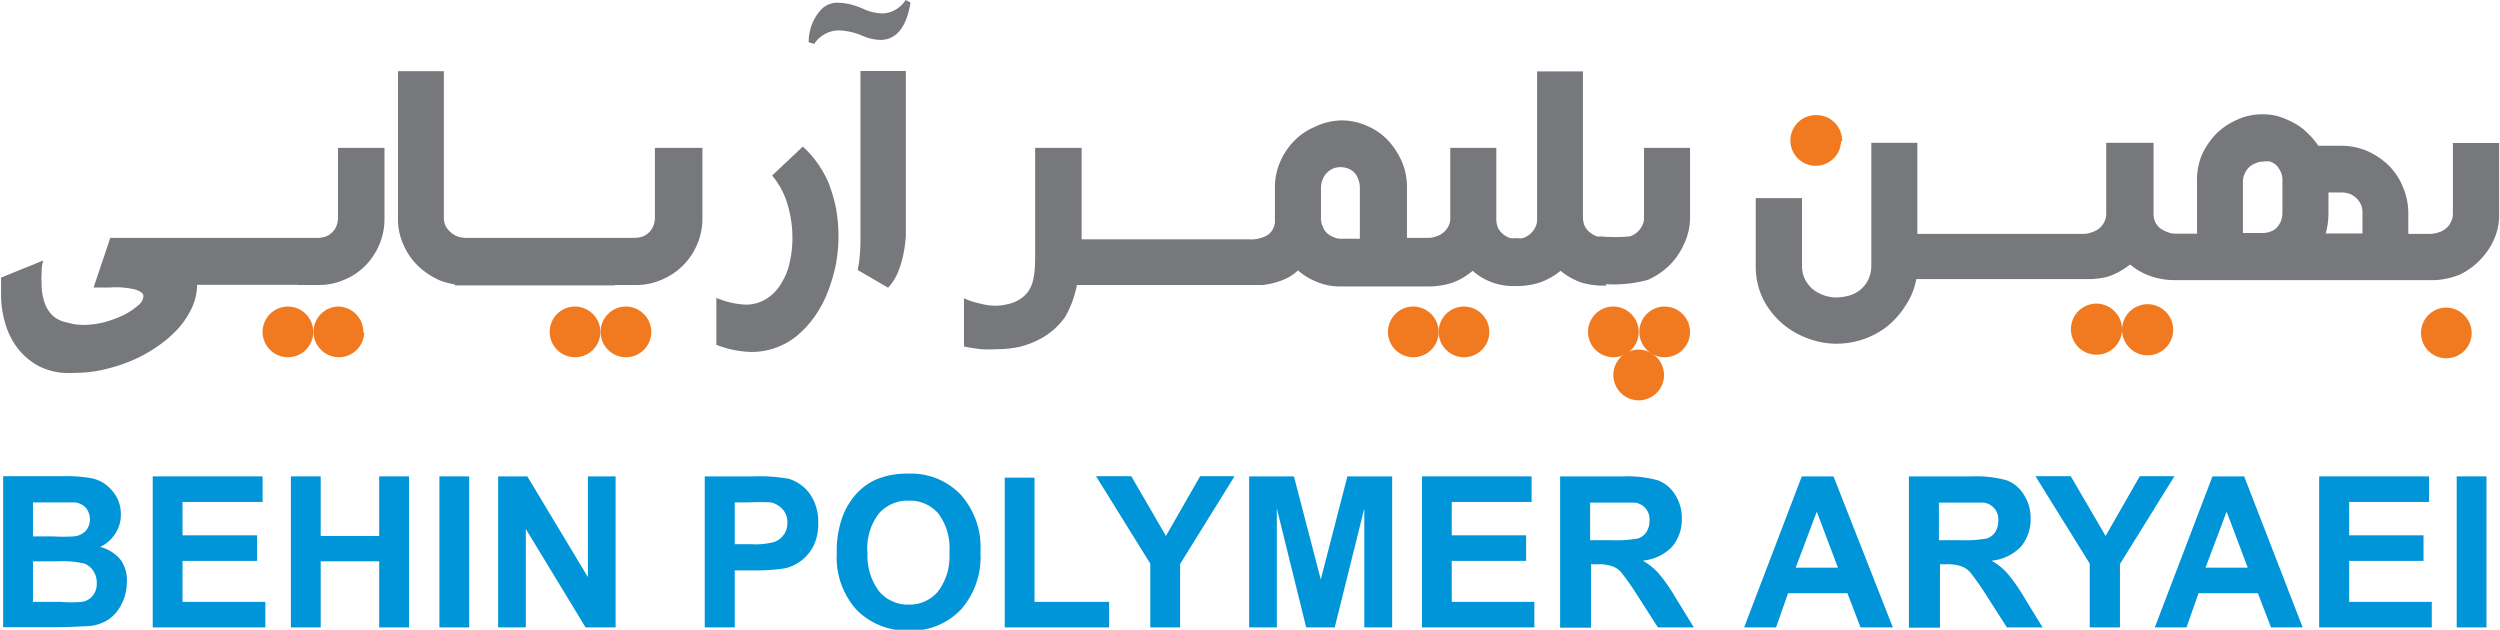
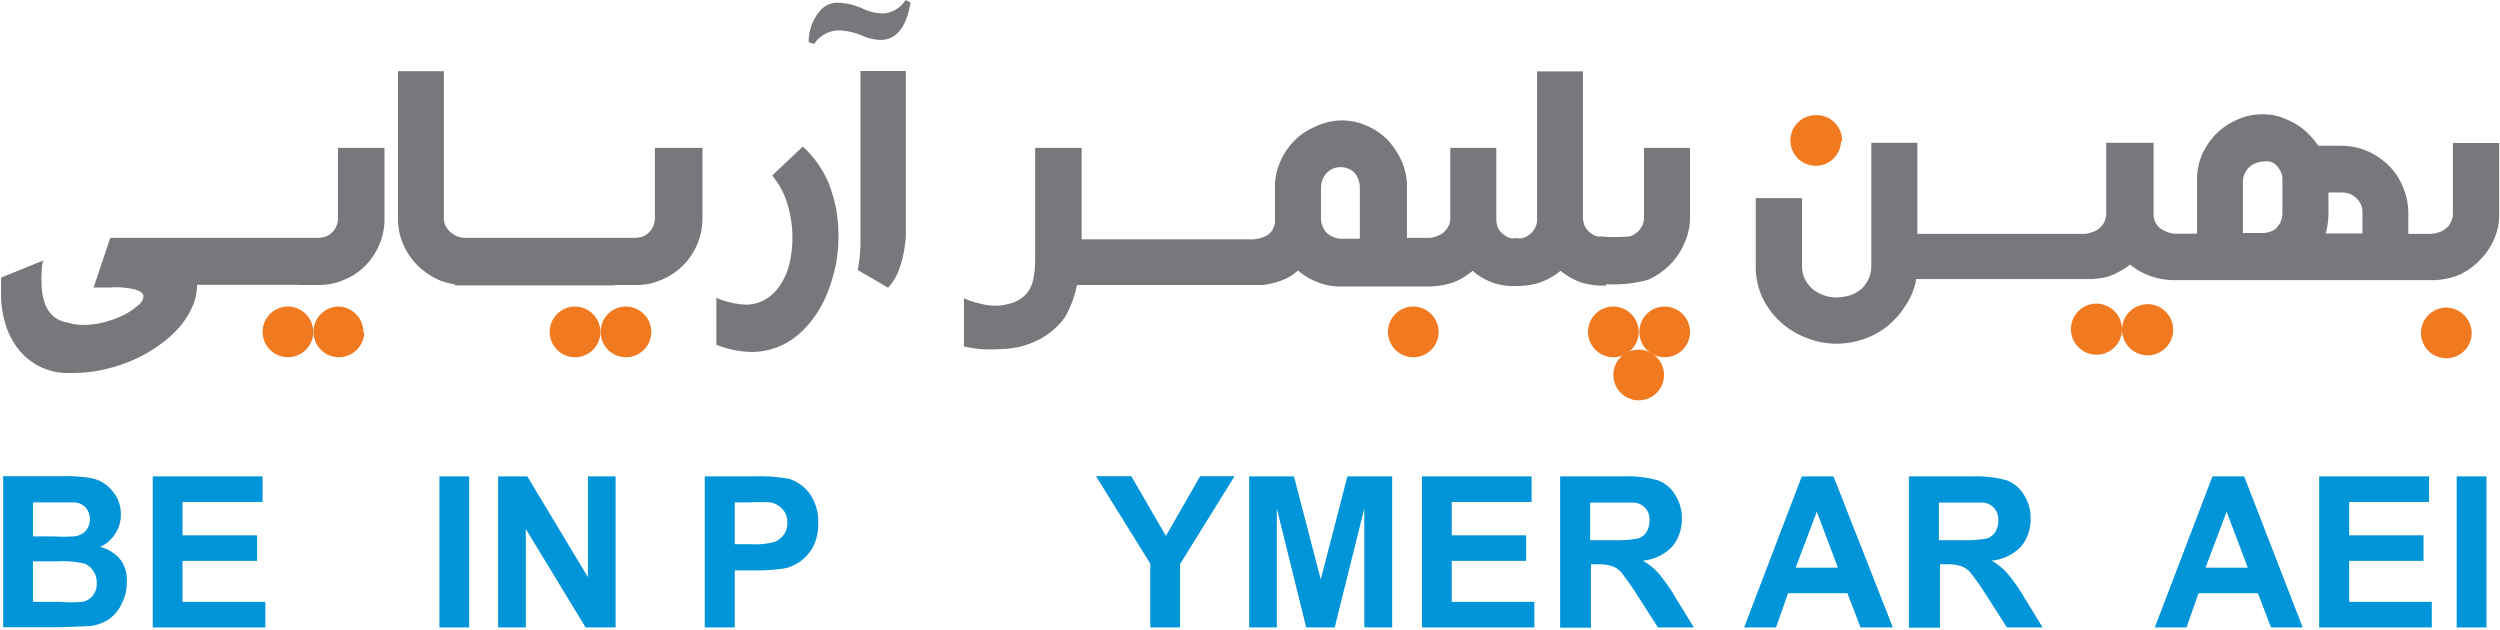
<svg xmlns="http://www.w3.org/2000/svg" viewBox="0 0 118.34 29.81">
  <defs>
    <style>.cls-1{fill:#77787b;}.cls-2{fill:#0094d8;}.cls-3{fill:#f17a20;}</style>
  </defs>
  <g id="Layer_2" data-name="Layer 2">
    <g id="Layer_1-2" data-name="Layer 1">
      <path class="cls-1" d="M14.1,13.49h1a2.93,2.93,0,0,0,1.2-.25,3,3,0,0,0,1-.67,3.22,3.22,0,0,0,.66-1,3.09,3.09,0,0,0,.24-1.22V7H16v3.3a1,1,0,0,1-.08.41.81.81,0,0,1-.21.3.85.85,0,0,1-.3.19,1.28,1.28,0,0,1-.34.06H5.22l-.79,2.35h.76a3.85,3.85,0,0,1,1.23.1c.24.08.37.18.37.31a.6.6,0,0,1-.26.44,3.25,3.25,0,0,1-.67.45,5.19,5.19,0,0,1-.92.34,4,4,0,0,1-1,.13,2.55,2.55,0,0,1-.74-.11A1.51,1.51,0,0,1,2.56,15a1.5,1.5,0,0,1-.43-.62,2.69,2.69,0,0,1-.16-1,2.23,2.23,0,0,1,0-.42c0-.17,0-.38.08-.63l-2,.81c0,.16,0,.3,0,.44s0,.28,0,.41a4.8,4.8,0,0,0,.19,1.29,3.58,3.58,0,0,0,.54,1.13,3.16,3.16,0,0,0,.93.85A3,3,0,0,0,3,17.65a4.61,4.61,0,0,0,.56,0,6.07,6.07,0,0,0,1.32-.15,7.93,7.93,0,0,0,1.31-.41,6.9,6.9,0,0,0,1.2-.65,5.78,5.78,0,0,0,1-.84,4.08,4.08,0,0,0,.68-1,2.7,2.7,0,0,0,.26-1.12H14.1Z" />
      <path class="cls-1" d="M29.12,13.49h1a2.87,2.87,0,0,0,1.2-.25A3.1,3.1,0,0,0,33,11.57a3.09,3.09,0,0,0,.25-1.22V7H31v3.3a1,1,0,0,1-.08.41.81.81,0,0,1-.21.3.85.85,0,0,1-.3.19,1.28,1.28,0,0,1-.34.06h-8a1.32,1.32,0,0,1-.39-.06,1.1,1.1,0,0,1-.58-.49.91.91,0,0,1-.09-.41V3.37H18.84v7a2.9,2.9,0,0,0,.26,1.22,3.14,3.14,0,0,0,.69,1,3.64,3.64,0,0,0,1,.67,3.25,3.25,0,0,0,.74.2v.05h7.55Z" />
      <path class="cls-1" d="M39.28,8.8a5.1,5.1,0,0,0-.53-1A4.66,4.66,0,0,0,38,6.94L36.55,8.31a3.68,3.68,0,0,1,.72,1.34,5.43,5.43,0,0,1,.24,1.59,5.23,5.23,0,0,1-.13,1.19,3,3,0,0,1-.41,1,2.1,2.1,0,0,1-.7.72,1.82,1.82,0,0,1-1,.27,4,4,0,0,1-1.36-.32v2.22a4.8,4.8,0,0,0,1.64.34,3.39,3.39,0,0,0,2.25-.83,4.92,4.92,0,0,0,.82-.93,5.43,5.43,0,0,0,.59-1.15,8.08,8.08,0,0,0,.37-1.3,7.45,7.45,0,0,0,0-2.55,6.71,6.71,0,0,0-.32-1.13Z" />
      <path class="cls-1" d="M41.74.63a2.12,2.12,0,0,1-.87-.21A4.06,4.06,0,0,0,40.23.2a2.86,2.86,0,0,0-.54-.07,1.06,1.06,0,0,0-.88.39A2.26,2.26,0,0,0,38.28,2l.26.08a1.41,1.41,0,0,1,1.2-.64,3.13,3.13,0,0,1,1.1.26,2.25,2.25,0,0,0,.83.19c.75,0,1.24-.59,1.43-1.77L42.87,0a1.37,1.37,0,0,1-1.13.64Z" />
      <path class="cls-1" d="M40.73,11.05v.35a6.89,6.89,0,0,1-.13,1.38l1.44.84a2.46,2.46,0,0,0,.46-.72,4.66,4.66,0,0,0,.26-.85,6.64,6.64,0,0,0,.12-.88c0-.3,0-.59,0-.88V3.36H40.73v7.69Z" />
      <path class="cls-1" d="M76,13.45a6.14,6.14,0,0,0,2-.2,3.46,3.46,0,0,0,1-.67,3.17,3.17,0,0,0,.7-1A2.93,2.93,0,0,0,80,10.36V7H77.82v3.3a.78.78,0,0,1-.1.41,1,1,0,0,1-.57.48,7.68,7.68,0,0,1-1.4,0,.4.4,0,0,1-.15,0,1.06,1.06,0,0,1-.33-.18.91.91,0,0,1-.25-.3,1.07,1.07,0,0,1-.09-.41V3.38H72.76v7a.78.78,0,0,1-.1.41,1,1,0,0,1-.57.48.82.82,0,0,1-.3,0,1,1,0,0,1-.3,0,1,1,0,0,1-.33-.18.91.91,0,0,1-.25-.3,1.07,1.07,0,0,1-.08-.41V7H68.65v3.3a.78.78,0,0,1-.09.41.89.89,0,0,1-.24.3.93.93,0,0,1-.34.18,1,1,0,0,1-.38.07h-1V8.86a3,3,0,0,0-.25-1.23,3.62,3.62,0,0,0-.66-1,3,3,0,0,0-1-.68,2.9,2.9,0,0,0-1.2-.25A3,3,0,0,0,62.25,6a3,3,0,0,0-1,.68,3.22,3.22,0,0,0-.66,1,3,3,0,0,0-.24,1.23v1.47a.83.83,0,0,1-.35.75,1.57,1.57,0,0,1-.88.2H51.2V7H49v3.75c0,.45,0,.87,0,1.26s0,.78-.08,1.16v0a1.6,1.6,0,0,1-.23.6,1.46,1.46,0,0,1-.42.4,1.62,1.62,0,0,1-.54.22,2.43,2.43,0,0,1-.61.08,2.71,2.71,0,0,1-.72-.1,3.45,3.45,0,0,1-.77-.25V16.4c.28.06.56.1.81.13a6.18,6.18,0,0,0,.73,0,5.27,5.27,0,0,0,1.08-.11,4.18,4.18,0,0,0,.9-.33A3.4,3.4,0,0,0,50.42,15a5.12,5.12,0,0,0,.33-.7,5.55,5.55,0,0,0,.23-.81h8.51v0l.29,0a3.75,3.75,0,0,0,.6-.12,3.29,3.29,0,0,0,.55-.21,2.16,2.16,0,0,0,.51-.36,3.12,3.12,0,0,0,.91.55,2.82,2.82,0,0,0,1.09.21l4.25,0v0a3.69,3.69,0,0,0,1.07-.18,3.22,3.22,0,0,0,.95-.56,2.89,2.89,0,0,0,2,.72v0l.08,0,.08,0v0a3.62,3.62,0,0,0,1-.16,3.27,3.27,0,0,0,1-.56,3.31,3.31,0,0,0,1,.56,4,4,0,0,0,.87.14h.07c.09,0,.16,0,.25,0v0l0,0ZM64.37,11.3h-.92a.76.76,0,0,1-.33-.08.92.92,0,0,1-.3-.18.79.79,0,0,1-.2-.3.93.93,0,0,1-.09-.42V8.89a1,1,0,0,1,.09-.42.83.83,0,0,1,.2-.3,1,1,0,0,1,.3-.2,1,1,0,0,1,.67,0,.85.85,0,0,1,.29.17.83.83,0,0,1,.2.31,1.08,1.08,0,0,1,.09.46V11.3Z" />
      <path class="cls-1" d="M116.33,13.05a3.35,3.35,0,0,0,1-.68,3.29,3.29,0,0,0,.71-1,2.83,2.83,0,0,0,.26-1.23V6.77h-2.19V10.1a.82.82,0,0,1-.1.42.78.78,0,0,1-.24.3.86.86,0,0,1-.34.18,1.34,1.34,0,0,1-.39.07H114v-1a3.19,3.19,0,0,0-.26-1.23,3,3,0,0,0-.66-1,3.47,3.47,0,0,0-1-.68,3.09,3.09,0,0,0-1.21-.26h-1.13a3.48,3.48,0,0,0-.5-.59,2.54,2.54,0,0,0-.62-.47,4.36,4.36,0,0,0-.73-.32,2.6,2.6,0,0,0-.79-.11,2.84,2.84,0,0,0-1.21.26,3.25,3.25,0,0,0-1,.68,3.58,3.58,0,0,0-.67,1A3.09,3.09,0,0,0,104,8.62v2.44H103a1,1,0,0,1-.39-.07,1.45,1.45,0,0,1-.35-.18.89.89,0,0,1-.24-.3.93.93,0,0,1-.08-.42V6.76H99.7v3.33a.93.93,0,0,1-.09.42,1,1,0,0,1-.24.3A1,1,0,0,1,99,11a1,1,0,0,1-.38.07H90.76V6.76H88.58v5.8a1.54,1.54,0,0,1-.14.67,1.5,1.5,0,0,1-.37.48,1.59,1.59,0,0,1-.53.28,2.49,2.49,0,0,1-.6.09,1.82,1.82,0,0,1-1.13-.39,1.57,1.57,0,0,1-.37-.47,1.46,1.46,0,0,1-.14-.66V9.38H83.11V12.6a3.51,3.51,0,0,0,.32,1.5A3.8,3.8,0,0,0,85.53,16a3.8,3.8,0,0,0,1.41.27,4,4,0,0,0,1.26-.21,3.87,3.87,0,0,0,1.13-.61,4,4,0,0,0,.88-1,3.31,3.31,0,0,0,.5-1.24h8.37V13.2a3,3,0,0,0,.75-.12,3.57,3.57,0,0,0,1-.56,3,3,0,0,0,1,.56,3.44,3.44,0,0,0,1.08.18v0h12.36a3.63,3.63,0,0,0,1.14-.25Zm-8.29-3a1.12,1.12,0,0,1-.08.44,1.13,1.13,0,0,1-.21.31.75.75,0,0,1-.3.17,1,1,0,0,1-.34.06h-.94V8.65a.93.93,0,0,1,.08-.42,1,1,0,0,1,.21-.31.89.89,0,0,1,.31-.19.85.85,0,0,1,.35-.08,1,1,0,0,1,.34,0,.78.78,0,0,1,.3.18,1.27,1.27,0,0,1,.21.32,1,1,0,0,1,.07.45V10.1Zm3.79,1h-1.74a3.62,3.62,0,0,0,.13-.94v-1h.63a1.07,1.07,0,0,1,.41.08,1,1,0,0,1,.31.22,1,1,0,0,1,.2.3,1,1,0,0,1,.06.35v1Z" />
      <path class="cls-2" d="M.15,22.54H3a7.08,7.08,0,0,1,1.23.08,1.72,1.72,0,0,1,.74.29,2,2,0,0,1,.54.6,1.66,1.66,0,0,1,.21.84,1.6,1.6,0,0,1-.27.92,1.7,1.7,0,0,1-.71.62,1.81,1.81,0,0,1,1,.65A1.67,1.67,0,0,1,6,27.62a2.1,2.1,0,0,1-.23.94,1.84,1.84,0,0,1-.6.74,2,2,0,0,1-1,.34c-.23,0-.81.05-1.71.05H.15V22.54Zm1.41,1.19v1.66h.93a7.89,7.89,0,0,0,1,0,.89.89,0,0,0,.57-.26.87.87,0,0,0,0-1.1.81.81,0,0,0-.53-.25c-.14,0-.55,0-1.21,0H1.56Zm0,2.84v1.92H2.87a5.73,5.73,0,0,0,1,0,.79.79,0,0,0,.51-.28.9.9,0,0,0,.2-.61A1,1,0,0,0,4.4,27,.86.86,0,0,0,4,26.68a4.5,4.5,0,0,0-1.25-.11H1.56Z" />
      <polygon class="cls-2" points="7.23 29.7 7.23 22.55 12.43 22.55 12.43 23.76 8.64 23.76 8.64 25.34 12.17 25.34 12.17 26.55 8.64 26.55 8.64 28.49 12.56 28.49 12.56 29.7 7.22 29.7 7.23 29.7 7.23 29.7" />
-       <polygon class="cls-2" points="13.77 29.7 13.77 22.55 15.18 22.55 15.18 25.37 17.95 25.37 17.95 22.55 19.36 22.55 19.36 29.7 17.95 29.7 17.95 26.57 15.18 26.57 15.18 29.7 13.77 29.7 13.77 29.7 13.77 29.7" />
      <polygon class="cls-2" points="20.8 29.7 20.8 22.55 22.21 22.55 22.21 29.7 20.8 29.7 20.8 29.7 20.8 29.7" />
      <polygon class="cls-2" points="23.58 29.7 23.58 22.55 24.96 22.55 27.83 27.32 27.83 22.55 29.14 22.55 29.14 29.7 27.72 29.7 24.89 25.04 24.89 29.7 23.58 29.7 23.58 29.7 23.58 29.7" />
      <path class="cls-2" d="M33.36,29.7V22.55h2.27a8.13,8.13,0,0,1,1.69.11,1.89,1.89,0,0,1,1,.7,2.25,2.25,0,0,1,.41,1.39,2.34,2.34,0,0,1-.23,1.11,2.06,2.06,0,0,1-.6.7,2.1,2.1,0,0,1-.73.34,8.83,8.83,0,0,1-1.47.1h-.92v2.7H33.36Zm1.42-5.94v2h.77a3.46,3.46,0,0,0,1.12-.11,1,1,0,0,0,.44-.35.92.92,0,0,0,.16-.55.91.91,0,0,0-.22-.64,1.07,1.07,0,0,0-.57-.33,9.79,9.79,0,0,0-1,0h-.68Z" />
-       <path class="cls-2" d="M39.61,26.16a4.65,4.65,0,0,1,.32-1.83,3.42,3.42,0,0,1,.65-1,2.75,2.75,0,0,1,.91-.64A3.78,3.78,0,0,1,43,22.42a3.24,3.24,0,0,1,2.48,1,3.74,3.74,0,0,1,.93,2.72,3.76,3.76,0,0,1-.92,2.71,3.23,3.23,0,0,1-2.46,1,3.34,3.34,0,0,1-2.5-1,3.71,3.71,0,0,1-.92-2.68Zm1.46-.05A2.78,2.78,0,0,0,41.62,28a1.78,1.78,0,0,0,1.4.62A1.74,1.74,0,0,0,44.4,28a2.74,2.74,0,0,0,.54-1.86,2.7,2.7,0,0,0-.53-1.84,1.76,1.76,0,0,0-1.4-.6,1.8,1.8,0,0,0-1.41.61,2.71,2.71,0,0,0-.54,1.84Z" />
-       <polygon class="cls-2" points="47.56 29.7 47.56 22.61 48.97 22.61 48.97 28.49 52.5 28.49 52.5 29.7 47.56 29.7 47.56 29.7 47.56 29.7" />
      <polygon class="cls-2" points="54.45 29.7 54.45 26.68 51.88 22.54 53.55 22.54 55.19 25.37 56.81 22.54 58.44 22.54 55.86 26.7 55.86 29.7 54.45 29.7 54.45 29.7 54.45 29.7" />
      <polygon class="cls-2" points="59.13 29.7 59.13 22.55 61.25 22.55 62.52 27.43 63.78 22.55 65.9 22.55 65.9 29.7 64.58 29.7 64.58 24.07 63.18 29.7 61.83 29.7 60.44 24.07 60.44 29.7 59.13 29.7 59.13 29.7 59.13 29.7" />
      <polygon class="cls-2" points="67.31 29.7 67.31 22.55 72.5 22.55 72.5 23.76 68.72 23.76 68.72 25.34 72.24 25.34 72.24 26.55 68.72 26.55 68.72 28.49 72.63 28.49 72.63 29.7 67.3 29.7 67.31 29.7 67.31 29.7" />
      <path class="cls-2" d="M73.85,29.7V22.55h3a5.41,5.41,0,0,1,1.64.19,1.64,1.64,0,0,1,.81.69,2,2,0,0,1,.31,1.12,2,2,0,0,1-.46,1.33,2.23,2.23,0,0,1-1.39.66,2.91,2.91,0,0,1,.75.6,8.07,8.07,0,0,1,.81,1.16l.86,1.4H78.48l-1-1.56a12,12,0,0,0-.74-1.05,1,1,0,0,0-.43-.29,2.09,2.09,0,0,0-.72-.09h-.28v3H73.85Zm1.42-4.13h1a6,6,0,0,0,1.27-.08.77.77,0,0,0,.4-.31,1,1,0,0,0,.14-.53.79.79,0,0,0-.71-.86c-.12,0-.47,0-1,0h-1.1v1.81Z" />
      <path class="cls-2" d="M89.61,29.7H88.07l-.62-1.62H84.64l-.57,1.62H82.56l2.73-7.15h1.5L89.6,29.7ZM87,26.87l-1-2.65-1,2.65Z" />
      <path class="cls-2" d="M90.36,29.7V22.55h3a5.41,5.41,0,0,1,1.64.19,1.64,1.64,0,0,1,.81.69,2,2,0,0,1,.31,1.12,2,2,0,0,1-.46,1.33,2.23,2.23,0,0,1-1.39.66,2.91,2.91,0,0,1,.75.6,8.07,8.07,0,0,1,.81,1.16l.86,1.4H95l-1-1.56a12,12,0,0,0-.74-1.05,1,1,0,0,0-.43-.29,2.09,2.09,0,0,0-.72-.09h-.28v3H90.36Zm1.42-4.13h1a6,6,0,0,0,1.27-.08.77.77,0,0,0,.4-.31,1,1,0,0,0,.14-.53.79.79,0,0,0-.71-.86c-.12,0-.47,0-1,0h-1.1v1.81Z" />
-       <polygon class="cls-2" points="98.92 29.7 98.92 26.68 96.35 22.54 98.02 22.54 99.67 25.37 101.29 22.54 102.93 22.54 100.35 26.7 100.35 29.7 98.94 29.7 98.92 29.7 98.92 29.7" />
      <path class="cls-2" d="M109,29.7H107.5l-.62-1.62h-2.81l-.57,1.62H102l2.73-7.15h1.5L109,29.7Zm-2.6-2.83-1-2.65-1,2.65Z" />
      <polygon class="cls-2" points="109.78 29.7 109.78 22.55 114.98 22.55 114.98 23.76 111.2 23.76 111.2 25.34 114.72 25.34 114.72 26.55 111.2 26.55 111.2 28.49 115.11 28.49 115.11 29.7 109.78 29.7 109.78 29.7 109.78 29.7" />
      <polygon class="cls-2" points="116.29 29.7 116.29 22.55 117.7 22.55 117.7 29.7 116.29 29.7 116.29 29.7 116.29 29.7" />
      <path class="cls-3" d="M117,15.78a1.2,1.2,0,1,1-1.2-1.22,1.22,1.22,0,0,1,1.2,1.22Z" />
      <path class="cls-3" d="M87.15,6.68A1.2,1.2,0,1,1,86,5.45a1.21,1.21,0,0,1,1.2,1.23Z" />
      <path class="cls-3" d="M78.77,17.77a1.2,1.2,0,1,1-1.2-1.22,1.21,1.21,0,0,1,1.2,1.22Z" />
      <path class="cls-3" d="M102.87,15.61a1.21,1.21,0,1,1-2.42,0,1.21,1.21,0,1,1,2.42,0Z" />
      <path class="cls-3" d="M100.45,15.61a1.21,1.21,0,1,1-1.21-1.24,1.23,1.23,0,0,1,1.21,1.24Z" />
      <path class="cls-3" d="M80,15.74a1.2,1.2,0,1,1-1.2-1.23A1.21,1.21,0,0,1,80,15.74Z" />
      <path class="cls-3" d="M77.57,15.74a1.2,1.2,0,1,1-1.2-1.23,1.21,1.21,0,0,1,1.2,1.23Z" />
-       <path class="cls-3" d="M70.5,15.74a1.2,1.2,0,1,1-1.2-1.23,1.21,1.21,0,0,1,1.2,1.23Z" />
+       <path class="cls-3" d="M70.5,15.74Z" />
      <path class="cls-3" d="M68.1,15.74a1.2,1.2,0,1,1-1.2-1.23,1.21,1.21,0,0,1,1.2,1.23Z" />
      <path class="cls-3" d="M30.83,15.74a1.2,1.2,0,1,1-1.2-1.23,1.21,1.21,0,0,1,1.2,1.23Z" />
      <path class="cls-3" d="M28.42,15.74a1.2,1.2,0,1,1-1.19-1.23,1.21,1.21,0,0,1,1.19,1.23Z" />
      <path class="cls-3" d="M17.24,15.74A1.2,1.2,0,1,1,16,14.51a1.21,1.21,0,0,1,1.2,1.23Z" />
      <path class="cls-3" d="M14.83,15.74a1.2,1.2,0,1,1-1.2-1.23,1.21,1.21,0,0,1,1.2,1.23Z" />
    </g>
  </g>
</svg>